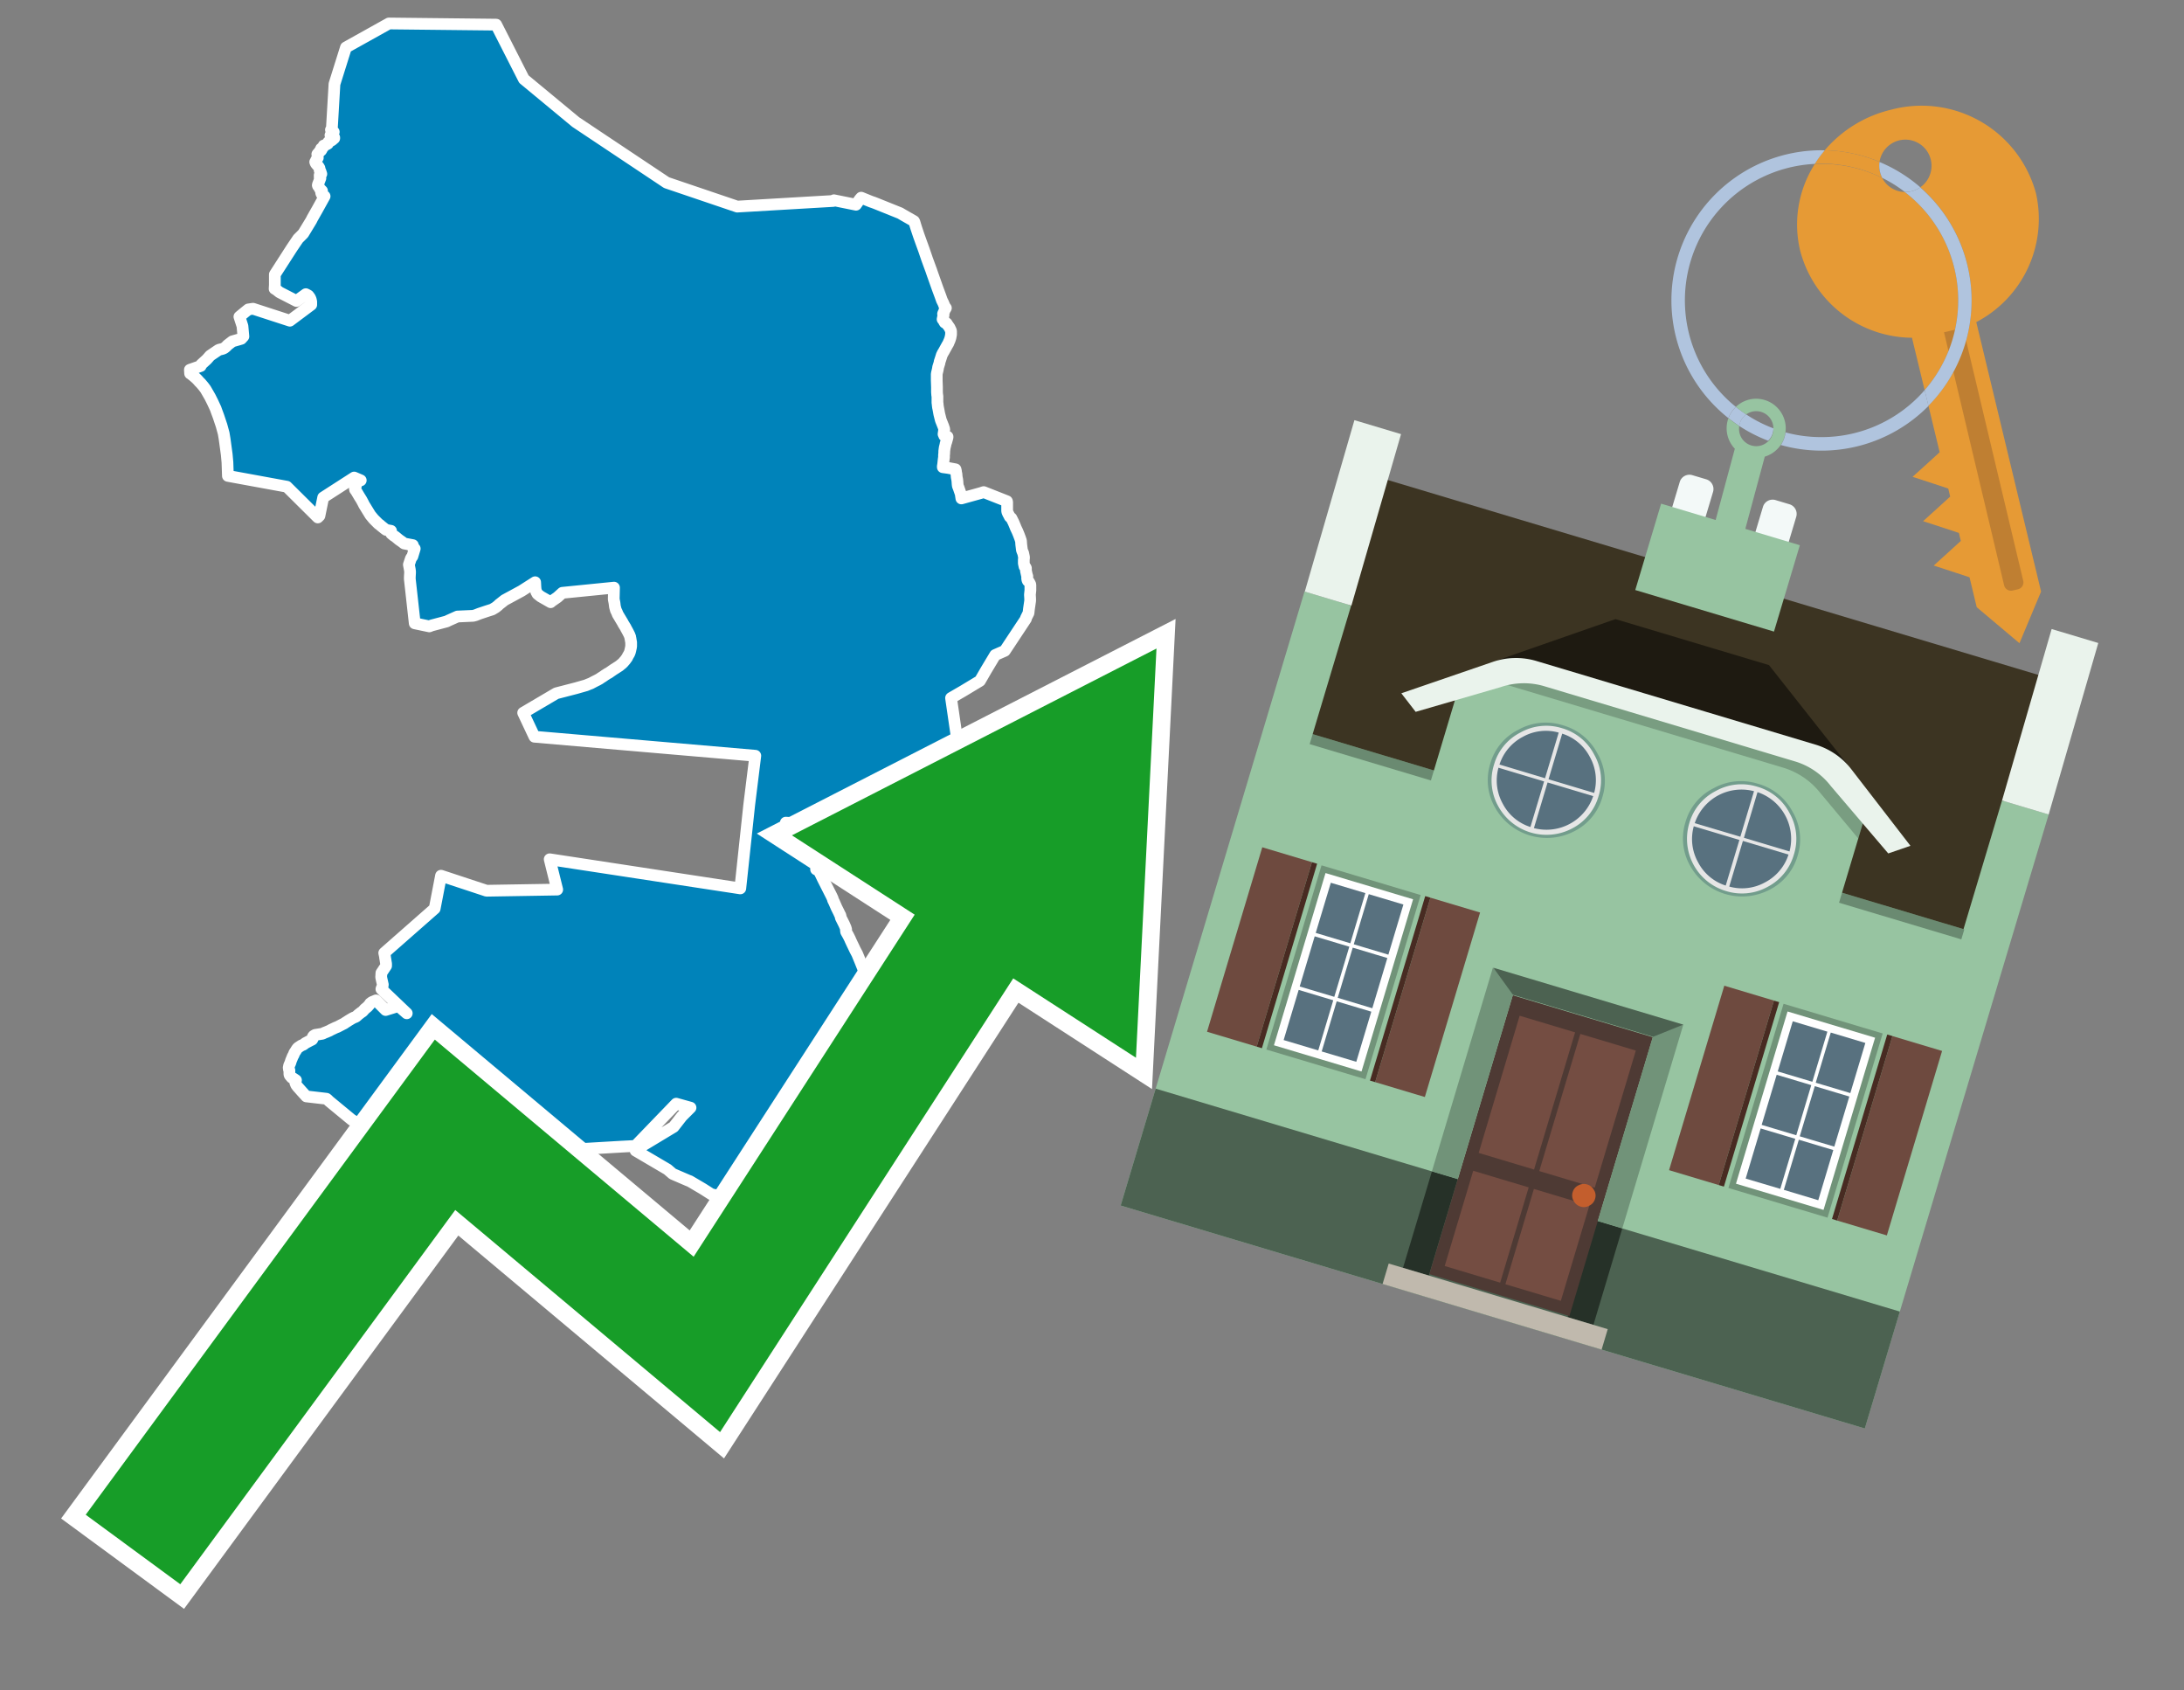
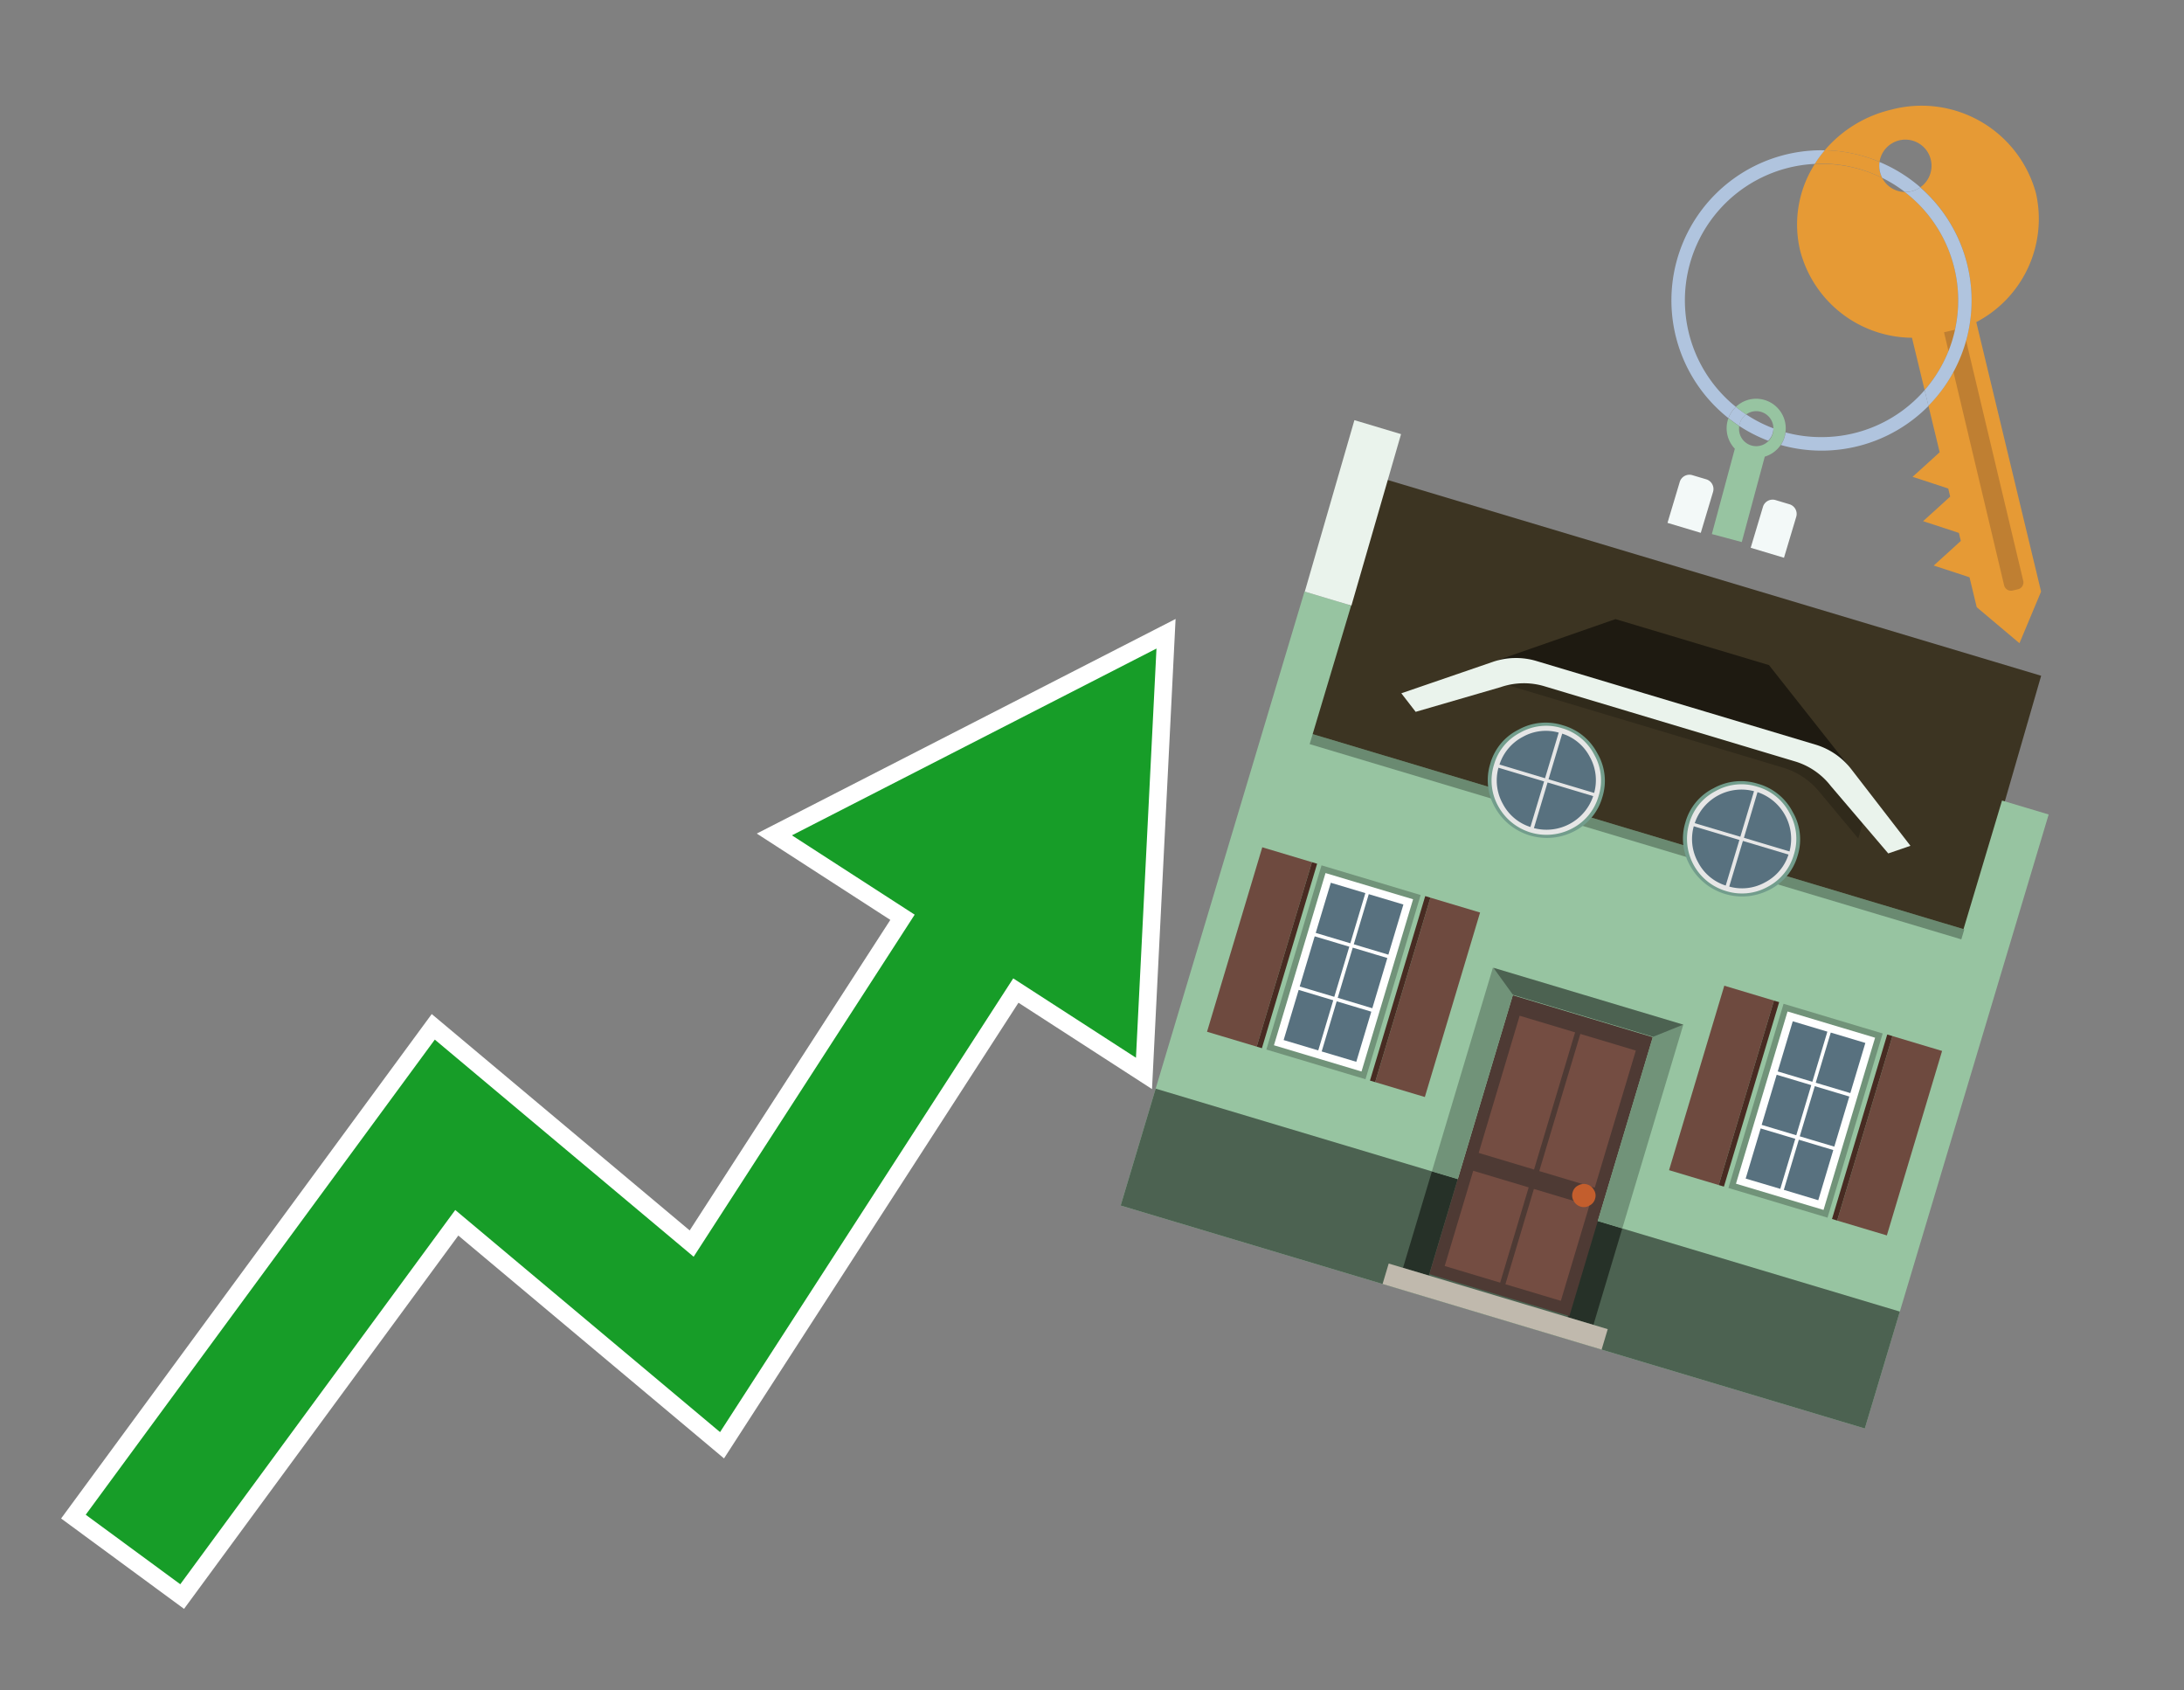
<svg xmlns="http://www.w3.org/2000/svg" id="Text" width="93.05" height="72" viewBox="0 0 93.05 72">
  <rect x="0" y="0" width="93.05" height="72" fill="#808080" stroke="none" />
-   <polygon points="21.14,1.05 22.32,3.37 24.53,5.2 28.4,7.78 31.41,8.8 35.5,8.56 35.53,8.53 36.47,8.72 36.63,8.49 36.69,8.42 37.11,8.59 37.2,8.62 37.28,8.65 38.35,9.08 38.52,9.18 38.94,9.42 38.96,9.46 39.03,9.69 39.14,10.02 39.24,10.3 39.28,10.41 39.36,10.63 39.5,11.04 39.68,11.53 39.7,11.59 39.71,11.62 39.94,12.27 40.07,12.62 40.13,12.79 40.19,12.91 40.23,13.01 40.24,13.05 40.27,13.08 40.3,13.12 40.24,13.22 40.23,13.26 40.19,13.34 40.18,13.37 40.2,13.42 40.19,13.45 40.17,13.55 40.16,13.6 40.21,13.63 40.22,13.69 40.25,13.74 40.33,13.77 40.35,13.8 40.36,13.83 40.39,13.86 40.43,13.92 40.46,13.96 40.47,13.99 40.49,14.03 40.51,14.07 40.52,14.11 40.52,14.15 40.52,14.19 40.52,14.25 40.51,14.3 40.5,14.36 40.49,14.4 40.46,14.49 40.42,14.58 40.41,14.61 40.39,14.65 40.37,14.68 40.32,14.77 40.21,14.97 40.18,15.02 40.16,15.05 40.15,15.08 40.13,15.11 40.08,15.27 40.05,15.36 40.03,15.42 40.03,15.45 39.97,15.64 39.96,15.71 39.94,15.8 39.93,15.84 39.92,15.88 39.91,15.94 39.91,16.04 39.91,16.15 39.91,16.21 39.92,16.49 39.92,16.52 39.92,16.66 39.92,16.7 39.93,16.83 39.94,16.87 39.94,16.96 39.94,17.06 39.94,17.16 39.95,17.2 39.95,17.24 39.96,17.31 39.96,17.34 39.97,17.37 40,17.53 40.01,17.59 40.02,17.64 40.08,17.88 40.09,17.91 40.19,18.16 40.23,18.28 40.23,18.31 40.22,18.35 40.2,18.49 40.22,18.53 40.23,18.56 40.37,18.6 40.37,18.63 40.32,18.81 40.31,18.84 40.29,18.89 40.28,18.95 40.25,19.07 40.23,19.22 40.23,19.25 40.23,19.29 40.22,19.39 40.22,19.48 40.21,19.54 40.2,19.62 40.18,19.81 40.17,19.84 40.17,19.9 40.39,19.93 40.71,19.99 40.73,20.07 40.73,20.11 40.75,20.19 40.76,20.31 40.77,20.37 40.78,20.41 40.79,20.49 40.8,20.63 40.81,20.7 40.84,20.77 40.93,21.03 40.94,21.07 40.94,21.1 40.95,21.16 40.96,21.23 41.79,21 41.91,20.96 42.9,21.35 42.91,21.38 42.91,21.45 42.91,21.58 42.91,21.71 42.91,21.76 42.92,21.81 42.94,21.85 42.95,21.88 42.97,21.91 43.02,22.01 43.09,22.07 43.13,22.15 43.16,22.21 43.18,22.25 43.26,22.44 43.27,22.47 43.35,22.64 43.4,22.76 43.46,22.92 43.47,22.95 43.5,23.04 43.51,23.19 43.54,23.43 43.57,23.51 43.59,23.55 43.63,23.74 43.62,23.84 43.62,23.9 43.62,23.93 43.62,23.99 43.65,24.13 43.69,24.16 43.71,24.2 43.71,24.23 43.71,24.31 43.75,24.49 43.77,24.55 43.76,24.61 43.77,24.69 43.79,24.74 43.83,24.77 43.87,24.84 43.89,24.88 43.9,24.91 43.9,24.95 43.9,25.07 43.9,25.14 43.88,25.33 43.89,25.5 43.89,25.59 43.84,25.93 43.82,26.11 43.73,26.29 43.71,26.33 43.71,26.36 42.81,27.72 42.4,27.9 42.01,28.55 41.75,29 41.02,29.44 40.52,29.73 40.95,32.68 40.37,32.62 39.46,32.55 39.41,32.52 39.33,32.59 39.22,32.82 39.2,32.85 39.18,32.88 39.11,32.93 38.99,32.99 38.95,33.02 38.88,33.09 38.97,33.13 39.01,33.16 39.08,33.21 39.1,33.24 39.13,33.27 39.15,33.3 39.17,33.33 39.18,33.36 39.19,33.4 39.2,33.43 39.2,33.47 39.2,33.58 39.2,33.63 39.19,33.67 39.18,33.76 39.15,34.09 39.14,34.26 39.13,34.34 39.11,34.37 39.1,34.41 39.08,34.44 39.04,34.51 39.02,34.54 38.97,34.59 38.93,34.63 38.84,34.67 38.71,34.7 36.71,34.74 36.64,34.78 36.6,34.81 36.25,35.01 36.05,35.13 36.01,35.16 35.92,35.19 34.49,35.1 33.48,35.04 33.45,35.56 33.43,35.74 33.42,35.83 33.57,35.86 34.33,35.93 34.77,35.97 34.84,36.47 34.83,36.5 34.8,36.79 34.78,36.9 34.77,37.03 34.85,37.06 34.93,37.17 35.06,37.44 35.43,38.17 35.48,38.28 35.49,38.33 35.54,38.43 35.64,38.66 35.75,38.88 35.77,38.93 35.79,38.96 35.81,39 35.82,39.08 35.97,39.38 36.03,39.52 36.05,39.59 36.04,39.62 36.05,39.69 36.14,39.85 36.16,39.89 36.18,39.93 36.21,39.99 36.24,40.06 36.31,40.21 36.33,40.25 36.43,40.46 36.52,40.63 36.66,40.97 36.74,41.17 36.76,41.22 36.82,41.35 36.91,41.65 36.94,41.77 36.95,41.83 36.96,41.88 37,42.16 37.06,42.45 37.09,42.56 37.13,42.71 37.15,42.82 37.17,42.92 37.3,43.42 37.36,43.66 37.39,43.82 37.52,44.4 37.56,44.56 37.57,44.6 37.69,44.8 37.74,44.88 37.86,45.07 37.9,45.13 37.94,45.2 38.03,45.35 38.07,45.42 38.2,45.64 38.32,45.87 38.36,45.96 38.41,46.04 38.51,46.18 38.54,46.25 38.64,46.43 38.7,46.55 38.75,46.6 38.85,46.66 39.09,46.93 39.12,46.96 39.13,47.05 39.16,47.1 39.2,47.15 39.28,47.22 39.31,47.25 39.38,47.29 39.34,47.32 39.28,47.36 39.22,47.39 39.19,47.42 39.12,47.47 38.99,47.51 38.88,47.58 38.82,47.62 38.76,47.65 38.58,47.73 38.46,47.78 38.37,47.83 38.27,47.88 38.21,47.92 38.14,47.96 37.99,48.04 37.92,48.08 37.84,48.12 37.78,48.15 37.7,48.19 37.63,48.23 37.55,48.28 37.42,48.33 37.34,48.36 37.28,48.39 37.21,48.43 37.13,48.47 37.03,48.51 36.85,48.54 35.9,48.58 35.8,48.63 35.73,48.67 35.67,48.71 35.6,48.77 35.53,48.88 35.49,48.94 35.47,48.97 35.41,49.06 35.33,49.1 35.2,49.15 35.08,49.2 35,49.25 34.94,49.31 34.86,49.38 34.81,49.42 34.75,49.46 34.66,49.51 34.59,49.55 34.53,49.6 34.5,49.63 32.89,49.66 32.73,49.69 32.55,49.72 32.38,49.77 32.19,49.84 32.09,49.88 31.98,49.92 31.86,49.97 31.74,50.03 31.65,50.07 31.57,50.11 31.53,50.14 31.5,50.17 31.46,50.21 31.43,50.25 31.35,50.37 31.3,50.43 31.24,50.5 31.21,50.53 31.16,50.56 31.09,50.6 30.96,50.68 30.92,50.71 30.94,50.79 30.97,50.83 31,50.9 31.01,50.93 31,50.97 30.96,51 30.31,50.87 29.95,50.64 29.39,50.31 29.31,50.28 28.66,50 28.44,49.81 27.08,49.01 27.19,48.91 28.7,48 29.05,47.55 29.42,47.18 28.81,47.01 27.14,48.74 27.06,48.81 26.49,48.84 17.95,49.34 14.99,47.7 14.02,46.9 13.99,46.87 13.95,46.83 13.91,46.8 13.05,46.7 12.84,46.47 12.77,46.39 12.68,46.29 12.62,46.21 12.58,46.11 12.58,46.08 12.61,46.01 12.49,45.93 12.43,45.9 12.36,45.82 12.34,45.79 12.33,45.76 12.33,45.72 12.33,45.59 12.31,45.55 12.31,45.52 12.3,45.48 12.32,45.38 12.37,45.27 12.4,45.17 12.43,45.1 12.47,45 12.51,44.93 12.54,44.85 12.6,44.76 12.63,44.71 12.65,44.68 12.69,44.63 12.84,44.53 12.92,44.5 12.96,44.47 13.01,44.43 13.2,44.33 13.3,44.28 13.32,44.25 13.33,44.22 13.33,44.16 13.36,44.12 13.43,44.08 13.74,44.03 13.82,43.99 13.9,43.96 13.97,43.93 14.04,43.9 14.09,43.87 14.3,43.77 14.38,43.74 14.59,43.63 14.67,43.59 14.71,43.56 14.79,43.51 14.85,43.47 15,43.38 15.08,43.34 15.16,43.31 15.22,43.26 15.25,43.23 15.3,43.19 15.39,43.12 15.44,43.09 15.47,43.06 15.54,42.98 15.66,42.88 15.74,42.79 15.77,42.74 15.85,42.68 15.95,42.64 16.02,42.61 16.43,43.02 16.98,42.85 17.09,42.95 17.33,43.16 16.25,42.13 16.26,42.1 16.28,42.05 16.3,42.01 16.31,41.94 16.26,41.72 16.24,41.62 16.25,41.44 16.45,41.14 16.45,41.1 16.45,41.05 16.43,40.93 16.42,40.86 16.41,40.81 16.4,40.72 16.39,40.68 16.37,40.59 18.52,38.7 18.79,37.3 20.73,37.94 23.74,37.89 23.42,36.6 31.54,37.84 31.92,34.29 32.18,32.19 22.77,31.38 22.69,31.21 22.29,30.36 23.7,29.53 24.55,29.31 24.83,29.23 24.97,29.19 25.09,29.14 25.17,29.11 25.32,29.03 25.46,28.96 25.55,28.91 25.59,28.88 25.67,28.83 25.73,28.79 25.77,28.76 25.82,28.73 25.88,28.69 25.94,28.66 26.01,28.61 26.14,28.52 26.22,28.47 26.39,28.36 26.46,28.3 26.5,28.27 26.57,28.2 26.6,28.16 26.63,28.13 26.66,28.09 26.68,28.06 26.72,28.01 26.74,27.96 26.81,27.84 26.83,27.79 26.84,27.76 26.86,27.68 26.87,27.63 26.88,27.59 26.89,27.52 26.89,27.47 26.89,27.42 26.89,27.36 26.88,27.31 26.87,27.25 26.86,27.19 26.85,27.16 26.85,27.13 26.83,27.08 26.82,27.05 26.8,27.01 26.76,26.93 26.69,26.8 26.67,26.77 26.66,26.74 26.58,26.61 26.56,26.58 26.53,26.52 26.32,26.17 26.28,26.07 26.24,25.99 26.2,25.84 26.18,25.68 26.15,25.53 26.15,25.47 26.16,25.03 23.96,25.25 23.75,25.44 23.49,25.62 23.46,25.65 23.04,25.41 23,25.38 22.9,25.3 22.85,25.21 22.82,25.11 22.81,24.99 22.8,24.8 22.22,25.17 21.5,25.56 21.31,25.71 21.27,25.74 21.22,25.79 21.12,25.87 20.97,25.96 20.75,26.03 20.42,26.14 20.27,26.2 20.16,26.23 19.49,26.26 19.2,26.39 19.11,26.43 19.03,26.47 18.39,26.64 18.29,26.68 17.67,26.55 17.46,24.66 17.46,24.58 17.47,24.4 17.47,24.34 17.46,24.26 17.42,24.05 17.51,23.78 17.57,23.7 17.67,23.37 17.59,23.33 17.59,23.26 17.59,23.22 17.22,23.15 17.13,23.08 17,22.99 16.88,22.89 16.83,22.85 16.78,22.82 16.67,22.73 16.66,22.67 16.66,22.61 16.45,22.57 16.41,22.54 16.37,22.51 16.22,22.39 16.19,22.36 16.12,22.31 16.09,22.28 15.99,22.18 15.92,22.11 15.78,21.94 15.62,21.68 15.59,21.63 15.54,21.55 15.51,21.5 15.47,21.42 15.4,21.29 15.3,21.13 15.17,20.91 15.13,20.86 15.12,20.82 15.17,20.67 15.17,20.6 15.17,20.56 15.2,20.52 15.37,20.46 15.09,20.34 13.77,21.19 13.61,21.97 13.54,22.04 12.22,20.73 9.71,20.27 9.69,19.69 9.66,19.36 9.57,18.7 9.53,18.46 9.44,18.13 9.31,17.74 9.21,17.47 9.19,17.41 9.06,17.13 8.95,16.91 8.76,16.58 8.67,16.46 8.56,16.33 8.49,16.26 8.42,16.18 8.35,16.11 8.21,15.99 8.1,15.91 8.09,15.75 8.55,15.59 8.58,15.52 8.81,15.31 8.89,15.22 8.95,15.15 9.26,14.94 9.32,14.9 9.48,14.86 9.55,14.83 9.59,14.8 9.66,14.74 9.68,14.71 9.9,14.54 10.18,14.46 10.28,14.43 10.37,14.33 10.33,13.89 10.2,13.49 10.43,13.3 10.58,13.18 10.78,13.15 12.35,13.66 13.26,12.98 13.26,12.88 13.26,12.85 13.24,12.76 13.22,12.71 13.2,12.67 13.14,12.59 13.09,12.56 13.03,12.53 12.63,12.82 11.91,12.45 11.77,12.34 11.7,12.3 11.71,12.14 11.71,11.72 11.71,11.69 12.43,10.57 12.7,10.17 12.92,9.95 13.26,9.39 13.31,9.29 13.52,8.92 13.83,8.36 13.73,8.3 13.7,8.26 13.69,8.23 13.68,8.2 13.68,8.16 13.72,8.13 13.62,8.03 13.6,7.98 13.58,7.95 13.55,7.92 13.54,7.89 13.55,7.85 13.65,7.59 13.62,7.56 13.64,7.53 13.62,7.5 13.62,7.46 13.69,7.41 13.67,7.35 13.66,7.32 13.65,7.29 13.62,7.26 13.62,7.23 13.61,7.16 13.58,7.11 13.56,7.08 13.52,7.04 13.47,6.98 13.45,6.95 13.43,6.9 13.45,6.87 13.47,6.82 13.51,6.76 13.54,6.72 13.53,6.67 13.53,6.63 13.52,6.57 13.54,6.54 13.61,6.48 13.62,6.44 13.68,6.41 13.71,6.36 13.68,6.33 13.77,6.27 13.79,6.2 13.92,6.15 13.97,6.12 13.99,6.08 13.99,6.05 14.07,6.01 14.15,5.97 14.19,5.93 14.24,5.89 14.24,5.86 14.17,5.83 14.1,5.8 14.08,5.76 14.12,5.72 14.12,5.68 14.13,5.65 14.22,5.62 14.19,5.59 14.1,5.53 14.13,5.49 14.14,5.46 14.25,3.58 14.74,2.02 16.57,1 " fill="#0083ba" stroke="#fff" stroke-linejoin="round" stroke-width="0.5" />
  <polygon points="49.272 27.624 33.741 35.58 38.97 38.959 29.553 53.529 18.525 44.281 3.652 64.518 7.681 67.479 19.396 51.538 30.678 60.999 43.169 41.673 48.398 45.053 49.272 27.624" fill="none" stroke="#fff" stroke-miterlimit="10" stroke-width="1.5" />
  <polygon points="49.272 27.624 33.741 35.58 38.97 38.959 29.553 53.529 18.525 44.281 3.652 64.518 7.681 67.479 19.396 51.538 30.678 60.999 43.169 41.673 48.398 45.053 49.272 27.624" fill="#179d28" />
  <path d="M80.19,7.577a1.16,1.16,0,0,1-.094-.251,1.114,1.114,0,0,1-.018-.429A6.367,6.367,0,0,0,77.743,6.4a5.269,5.269,0,0,0-.423.577c.1,0,.192-.007.288-.007A5.794,5.794,0,0,1,80.19,7.577Z" fill="#e69a35" />
  <path d="M77.608,6.4A6.394,6.394,0,0,0,73.64,17.81a1.26,1.26,0,0,1,.317-.48A5.821,5.821,0,0,1,77.32,6.981a5.269,5.269,0,0,1,.423-.577Z" fill="#b0c4de" />
  <path d="M84.2,13.72a4.962,4.962,0,0,0,2.545-5.48,5.047,5.047,0,0,0-6.179-3.566A5.322,5.322,0,0,0,77.743,6.4a6.367,6.367,0,0,1,2.335.493,1.114,1.114,0,1,1,1.736,1.084,6.392,6.392,0,0,1,.347,9.3l.479,1.985-.438.4-.716.648.92.3.6.2.082.341-.438.4-.716.648.92.3.605.2.082.341-.438.4-.716.649.92.3.605.2.307,1.274,1.821,1.534.921-2.2Z" fill="#e69a35" />
  <path d="M81.154,8.179a1.115,1.115,0,0,1-.964-.6,5.794,5.794,0,0,0-2.582-.6c-.1,0-.192,0-.288.007a4.783,4.783,0,0,0-.625,3.685,4.962,4.962,0,0,0,4.765,3.715L82,16.617a5.82,5.82,0,0,0-.846-8.438Z" fill="#e69a35" />
  <path d="M74.1,18.142a6.386,6.386,0,0,0,1.232.63.73.73,0,0,0,.224-.527h0a5.783,5.783,0,0,1-1.159-.593A.733.733,0,0,0,74.1,18.142Z" fill="#b0c4de" />
  <path d="M74.4,17.652q-.228-.152-.44-.322a1.26,1.26,0,0,0-.317.48c.148.117.3.228.46.332A.733.733,0,0,1,74.4,17.652Z" fill="#b0c4de" />
  <path d="M74.824,16.984a1.257,1.257,0,0,0-.867.346c.141.114.288.222.44.322a.731.731,0,0,1,1.159.593h0a.732.732,0,1,1-1.463,0,.7.7,0,0,1,.007-.1c-.158-.1-.312-.215-.46-.332a1.258,1.258,0,0,0,.273,1.3l-.979,3.635,1.275.341.98-3.639a1.266,1.266,0,0,0,.681-.5,1.249,1.249,0,0,0,.2-.538,1.328,1.328,0,0,0,.012-.168A1.262,1.262,0,0,0,74.824,16.984Z" fill="#97c4a1" />
  <path d="M85.974,25.1l-.226.053a.3.3,0,0,1-.362-.223l-2.56-10.777.81-.193L86.2,24.736A.3.3,0,0,1,85.974,25.1Z" fill="#bf7f32" />
  <path d="M80.1,7.326a1.16,1.16,0,0,0,.094.251,5.833,5.833,0,0,1,.964.6,1.137,1.137,0,0,0,.287-.031,1.108,1.108,0,0,0,.373-.167A6.371,6.371,0,0,0,80.078,6.9,1.114,1.114,0,0,0,80.1,7.326Z" fill="#b0c4de" />
  <path d="M77.608,18.618a5.836,5.836,0,0,1-1.534-.2,1.24,1.24,0,0,1-.2.537,6.4,6.4,0,0,0,6.291-1.666L82,16.617A5.807,5.807,0,0,1,77.608,18.618Z" fill="#b0c4de" />
  <path d="M81.814,7.981a1.108,1.108,0,0,1-.373.167,1.137,1.137,0,0,1-.287.031A5.82,5.82,0,0,1,82,16.617l.161.667a6.392,6.392,0,0,0-.347-9.3Z" fill="#b0c4de" />
  <polygon points="83.79 39.753 55.78 31.364 58.988 20.404 86.964 28.783 83.79 39.753 83.79 39.753" fill="#3c3422" fill-rule="evenodd" />
  <polygon points="81.705 53.32 87.284 34.692 85.297 34.097 83.656 39.575 55.926 31.269 57.567 25.791 55.579 25.196 47.746 51.348 79.451 60.844 81.705 53.32" fill="#97c4a1" fill-rule="evenodd" />
  <rect x="69.522" y="21.148" width="0.444" height="28.983" transform="translate(15.592 92.226) rotate(-73.326)" opacity="0.3" />
-   <polygon points="87.284 34.692 85.297 34.097 87.411 26.793 89.398 27.388 87.284 34.692 87.284 34.692" fill="#eaf3ec" fill-rule="evenodd" />
  <polygon points="57.578 25.794 55.591 25.199 57.705 17.896 59.692 18.491 57.578 25.794 57.578 25.794" fill="#eaf3ec" fill-rule="evenodd" />
  <polygon points="79.451 60.844 80.943 55.865 49.238 46.369 47.747 51.348 79.451 60.844 79.451 60.844" fill="#4c6251" fill-rule="evenodd" />
  <path d="M71.566,20.528l-.522,1.743,1.418.425.523-1.744a.432.432,0,0,0-.289-.536l-.593-.177A.431.431,0,0,0,71.566,20.528Z" fill="#f3f9f8" fill-rule="evenodd" />
  <path d="M75.111,21.589l-.522,1.743,1.418.425.522-1.743a.43.43,0,0,0-.289-.536l-.593-.178A.43.43,0,0,0,75.111,21.589Z" fill="#f3f9f8" fill-rule="evenodd" />
  <polygon points="75.368 28.329 68.829 26.37 63.807 28.121 78.733 32.591 75.368 28.329" fill="#1e1a11" />
-   <polygon points="78.248 32.422 64.442 28.287 62.236 28.998 60.064 36.247 77.453 41.455 79.651 34.116 78.248 32.422" fill="#97c4a1" />
  <path d="M77.74,32.516S65.088,28.725,65,28.7l-.938.43,11.892,3.562a3.175,3.175,0,0,1,1.532,1l1.685,2.02.327-1.09Z" fill-rule="evenodd" opacity="0.2" />
  <path d="M77.35,31.716,65.458,28.154a3.041,3.041,0,0,0-1.854.037l-3.9,1.339.611.79,3.626-1.054a3.045,3.045,0,0,1,1.855-.037l10.673,3.2A3.028,3.028,0,0,1,78,33.477l2.45,2.874.945-.325-2.518-3.26A3.036,3.036,0,0,0,77.35,31.716Z" fill="#eaf3ec" />
-   <polygon points="76.683 23.223 70.773 21.453 69.671 25.132 75.581 26.902 76.683 23.223 76.683 23.223" fill="#97c4a1" fill-rule="evenodd" />
  <g id="Symbol_9_0_Layer2_0_MEMBER_8_MEMBER_21_MEMBER_0_FILL" data-name="Symbol 9 0 Layer2 0 MEMBER 8 MEMBER 21 MEMBER 0 FILL">
    <path d="M66.584,30.892a2.39,2.39,0,0,0-1.891.189,2.317,2.317,0,0,0-1.2,1.448A2.345,2.345,0,0,0,63.7,34.4a2.528,2.528,0,0,0,3.367,1.008,2.339,2.339,0,0,0,1.2-1.447,2.313,2.313,0,0,0-.208-1.87A2.394,2.394,0,0,0,66.584,30.892Z" fill="#729d8c" />
  </g>
  <g id="Symbol_9_0_Layer2_0_MEMBER_8_MEMBER_21_MEMBER_1_FILL" data-name="Symbol 9 0 Layer2 0 MEMBER 8 MEMBER 21 MEMBER 1 FILL">
    <path d="M66.547,31.016a2.241,2.241,0,0,0-1.769.185,2.213,2.213,0,0,0-1.127,1.376,2.239,2.239,0,0,0,.185,1.768,2.341,2.341,0,0,0,3.145.942,2.234,2.234,0,0,0,1.126-1.376,2.207,2.207,0,0,0-.185-1.768A2.237,2.237,0,0,0,66.547,31.016Z" fill="#e6e6e6" />
  </g>
  <g id="Symbol_9_0_Layer2_0_MEMBER_8_MEMBER_21_MEMBER_2_MEMBER_0_FILL" data-name="Symbol 9 0 Layer2 0 MEMBER 8 MEMBER 21 MEMBER 2 MEMBER 0 FILL">
    <path d="M65.787,33.284,63.843,32.7a2.036,2.036,0,0,0,.186,1.539,2.015,2.015,0,0,0,1.175.986Z" fill="#58717f" />
  </g>
  <g id="Symbol_9_0_Layer2_0_MEMBER_8_MEMBER_21_MEMBER_2_MEMBER_1_FILL" data-name="Symbol 9 0 Layer2 0 MEMBER 8 MEMBER 21 MEMBER 2 MEMBER 1 FILL">
    <path d="M65.827,33.148l.582-1.944a2.01,2.01,0,0,0-1.523.178,2.037,2.037,0,0,0-1,1.183Z" fill="#58717f" />
  </g>
  <g id="Symbol_9_0_Layer2_0_MEMBER_8_MEMBER_21_MEMBER_2_MEMBER_2_FILL" data-name="Symbol 9 0 Layer2 0 MEMBER 8 MEMBER 21 MEMBER 2 MEMBER 2 FILL">
    <path d="M67.878,33.91l-1.943-.582-.582,1.944a2.1,2.1,0,0,0,2.525-1.362Z" fill="#58717f" />
  </g>
  <g id="Symbol_9_0_Layer2_0_MEMBER_8_MEMBER_21_MEMBER_2_MEMBER_3_FILL" data-name="Symbol 9 0 Layer2 0 MEMBER 8 MEMBER 21 MEMBER 2 MEMBER 3 FILL">
    <path d="M66.558,31.249l-.582,1.943,1.943.582a2.031,2.031,0,0,0-.186-1.539A2.009,2.009,0,0,0,66.558,31.249Z" fill="#58717f" />
  </g>
  <g id="Symbol_9_0_Layer2_0_MEMBER_8_MEMBER_21_MEMBER_0_FILL-2" data-name="Symbol 9 0 Layer2 0 MEMBER 8 MEMBER 21 MEMBER 0 FILL">
    <path d="M74.9,33.384a2.4,2.4,0,0,0-1.891.189,2.316,2.316,0,0,0-1.2,1.448,2.341,2.341,0,0,0,.209,1.87A2.527,2.527,0,0,0,75.387,37.9a2.345,2.345,0,0,0,1.2-1.447,2.314,2.314,0,0,0-.209-1.87A2.389,2.389,0,0,0,74.9,33.384Z" fill="#729d8c" />
  </g>
  <g id="Symbol_9_0_Layer2_0_MEMBER_8_MEMBER_21_MEMBER_1_FILL-2" data-name="Symbol 9 0 Layer2 0 MEMBER 8 MEMBER 21 MEMBER 1 FILL">
    <path d="M74.867,33.508a2.239,2.239,0,0,0-1.768.185,2.21,2.21,0,0,0-1.127,1.376,2.316,2.316,0,0,0,1.564,2.883,2.261,2.261,0,0,0,1.765-.173A2.237,2.237,0,0,0,76.428,36.4a2.209,2.209,0,0,0-.185-1.769A2.239,2.239,0,0,0,74.867,33.508Z" fill="#e6e6e6" />
  </g>
  <g id="Symbol_9_0_Layer2_0_MEMBER_8_MEMBER_21_MEMBER_2_MEMBER_0_FILL-2" data-name="Symbol 9 0 Layer2 0 MEMBER 8 MEMBER 21 MEMBER 2 MEMBER 0 FILL">
    <path d="M74.107,35.776l-1.943-.582a2.031,2.031,0,0,0,.186,1.539,2.009,2.009,0,0,0,1.175.986Z" fill="#58717f" />
  </g>
  <g id="Symbol_9_0_Layer2_0_MEMBER_8_MEMBER_21_MEMBER_2_MEMBER_1_FILL-2" data-name="Symbol 9 0 Layer2 0 MEMBER 8 MEMBER 21 MEMBER 2 MEMBER 1 FILL">
    <path d="M74.148,35.64,74.73,33.7a2.1,2.1,0,0,0-2.525,1.362Z" fill="#58717f" />
  </g>
  <g id="Symbol_9_0_Layer2_0_MEMBER_8_MEMBER_21_MEMBER_2_MEMBER_2_FILL-2" data-name="Symbol 9 0 Layer2 0 MEMBER 8 MEMBER 21 MEMBER 2 MEMBER 2 FILL">
    <path d="M76.2,36.4l-1.943-.582-.582,1.944a2.015,2.015,0,0,0,1.523-.178A2.036,2.036,0,0,0,76.2,36.4Z" fill="#58717f" />
  </g>
  <g id="Symbol_9_0_Layer2_0_MEMBER_8_MEMBER_21_MEMBER_2_MEMBER_3_FILL-2" data-name="Symbol 9 0 Layer2 0 MEMBER 8 MEMBER 21 MEMBER 2 MEMBER 3 FILL">
    <path d="M74.879,33.741,74.3,35.684l1.943.582a2.1,2.1,0,0,0-1.361-2.525Z" fill="#58717f" />
  </g>
  <polygon points="51.426 43.946 53.542 44.58 55.896 36.723 53.78 36.089 51.426 43.946 51.426 43.946" fill="#6e4a3f" fill-rule="evenodd" />
  <polygon points="53.542 44.58 53.764 44.647 56.117 36.789 55.896 36.723 53.542 44.58 53.542 44.58" fill="#482b22" fill-rule="evenodd" />
  <polygon points="60.706 46.726 58.59 46.092 60.943 38.235 63.059 38.868 60.706 46.726 60.706 46.726" fill="#6e4a3f" fill-rule="evenodd" />
  <polygon points="58.59 46.092 58.368 46.026 60.722 38.168 60.943 38.235 58.59 46.092 58.59 46.092" fill="#482b22" fill-rule="evenodd" />
  <rect x="53.146" y="39.209" width="8.19" height="4.408" transform="translate(1.145 84.365) rotate(-73.326)" fill="#719379" />
  <polygon points="60.205 38.304 56.474 37.187 54.277 44.522 58.008 45.639 60.205 38.304 60.205 38.304" fill="#fff" fill-rule="evenodd" />
  <path d="M59.792,38.527l-.64,2.136-1.474-.442.639-2.135,1.475.441Zm-1.621-.485-.64,2.136-1.474-.442L56.7,37.6l1.474.442Zm-2.158,1.84,1.475.441-.64,2.136-1.474-.441.639-2.136Zm-.683,2.282,1.474.441-.639,2.136L54.69,44.3l.64-2.135Zm.981,2.621.639-2.136,1.475.442-.64,2.135-1.474-.441Zm2.158-1.84L56.994,42.5l.64-2.136,1.474.442-.639,2.136Z" fill="#58717f" fill-rule="evenodd" />
  <polygon points="80.39 52.621 78.274 51.988 80.628 44.13 82.743 44.764 80.39 52.621 80.39 52.621" fill="#6e4a3f" fill-rule="evenodd" />
  <polygon points="78.274 51.988 78.053 51.921 80.406 44.064 80.628 44.13 78.274 51.988 78.274 51.988" fill="#482b22" fill-rule="evenodd" />
  <polygon points="71.111 49.842 73.227 50.476 75.58 42.619 73.464 41.985 71.111 49.842 71.111 49.842" fill="#6e4a3f" fill-rule="evenodd" />
  <polygon points="73.227 50.476 73.448 50.542 75.802 42.685 75.58 42.619 73.227 50.476 73.227 50.476" fill="#482b22" fill-rule="evenodd" />
  <rect x="72.83" y="45.105" width="8.19" height="4.408" transform="translate(9.534 107.426) rotate(-73.326)" fill="#719379" />
  <polygon points="76.159 43.083 79.889 44.2 77.692 51.535 73.962 50.418 76.159 43.083 76.159 43.083" fill="#fff" fill-rule="evenodd" />
  <path d="M76.381,43.5l1.475.442-.64,2.135-1.475-.441.64-2.136ZM78,43.981l1.474.442-.64,2.136-1.474-.442L78,43.981Zm.791,2.724-.64,2.135L76.679,48.4l.64-2.136,1.474.442Zm-.684,2.282-.639,2.135L76,50.68l.64-2.135,1.474.442Zm-2.26,1.65L74.375,50.2l.639-2.135,1.475.441-.64,2.136Zm-.791-2.724.64-2.135,1.474.441-.639,2.136-1.475-.442Z" fill="#58717f" fill-rule="evenodd" />
  <polygon points="67.888 56.431 69.118 52.323 68.019 51.994 66.789 56.102 67.888 56.431 67.888 56.431" fill="#263128" fill-rule="evenodd" />
  <polygon points="60.877 54.331 62.108 50.223 61.007 49.894 59.776 54.002 60.877 54.331 60.877 54.331" fill="#263128" fill-rule="evenodd" />
  <g id="Symbol_9_0_Layer2_0_MEMBER_8_MEMBER_12_MEMBER_0_FILL" data-name="Symbol 9 0 Layer2 0 MEMBER 8 MEMBER 12 MEMBER 0 FILL">
    <path d="M70.418,44.178l-5.965-1.786L60.9,54.27l5.964,1.786Z" fill="#4e3a34" />
  </g>
  <g id="Symbol_9_0_Layer2_0_MEMBER_8_MEMBER_12_MEMBER_1_MEMBER_0_FILL" data-name="Symbol 9 0 Layer2 0 MEMBER 8 MEMBER 12 MEMBER 1 MEMBER 0 FILL">
    <path d="M65.358,49.815l1.75-5.843-2.363-.708L63,49.107Z" fill="#744d42" />
  </g>
  <g id="Symbol_9_0_Layer2_0_MEMBER_8_MEMBER_12_MEMBER_1_MEMBER_1_FILL" data-name="Symbol 9 0 Layer2 0 MEMBER 8 MEMBER 12 MEMBER 1 MEMBER 1 FILL">
    <path d="M67.331,44.039l-1.75,5.842,2.364.708,1.75-5.842Z" fill="#744d42" />
  </g>
  <g id="Symbol_9_0_Layer2_0_MEMBER_8_MEMBER_12_MEMBER_2_MEMBER_0_FILL" data-name="Symbol 9 0 Layer2 0 MEMBER 8 MEMBER 12 MEMBER 2 MEMBER 0 FILL">
    <path d="M63.915,54.633l1.215-4.058-2.363-.707-1.215,4.057Z" fill="#744d42" />
  </g>
  <g id="Symbol_9_0_Layer2_0_MEMBER_8_MEMBER_12_MEMBER_2_MEMBER_1_FILL" data-name="Symbol 9 0 Layer2 0 MEMBER 8 MEMBER 12 MEMBER 2 MEMBER 1 FILL">
    <path d="M66.5,55.407l1.215-4.057-2.363-.708L64.138,54.7Z" fill="#744d42" />
  </g>
  <g id="Symbol_9_0_Layer2_0_MEMBER_8_MEMBER_13_FILL" data-name="Symbol 9 0 Layer2 0 MEMBER 8 MEMBER 13 FILL">
    <path d="M67.959,51.058a.439.439,0,0,0-.045-.367.487.487,0,0,0-.669-.2.445.445,0,0,0-.239.282.457.457,0,0,0,.041.378.481.481,0,0,0,.293.242.459.459,0,0,0,.377-.042A.453.453,0,0,0,67.959,51.058Z" fill="#c35e2d" />
  </g>
  <g id="Symbol_9_0_Layer2_0_MEMBER_8_MEMBER_14_FILL" data-name="Symbol 9 0 Layer2 0 MEMBER 8 MEMBER 14 FILL">
    <path d="M64.557,42.047l-.951-.833-2.6,8.68,1.1.329Z" fill="#719379" />
  </g>
  <g id="Symbol_9_0_Layer2_0_MEMBER_8_MEMBER_15_FILL" data-name="Symbol 9 0 Layer2 0 MEMBER 8 MEMBER 15 FILL">
    <path d="M71.718,43.643l-1.2.19L68.072,52.01l1.046.313Z" fill="#719379" />
  </g>
  <g id="Symbol_9_0_Layer2_0_MEMBER_8_MEMBER_16_FILL" data-name="Symbol 9 0 Layer2 0 MEMBER 8 MEMBER 16 FILL">
    <path d="M63.627,41.22l.836,1.156,5.961,1.786,1.294-.519Z" fill="#4c6251" />
  </g>
  <polygon points="58.905 54.69 59.166 53.819 68.498 56.614 68.237 57.485 58.905 54.69 58.905 54.69" fill="#c0b9ad" fill-rule="evenodd" />
</svg>